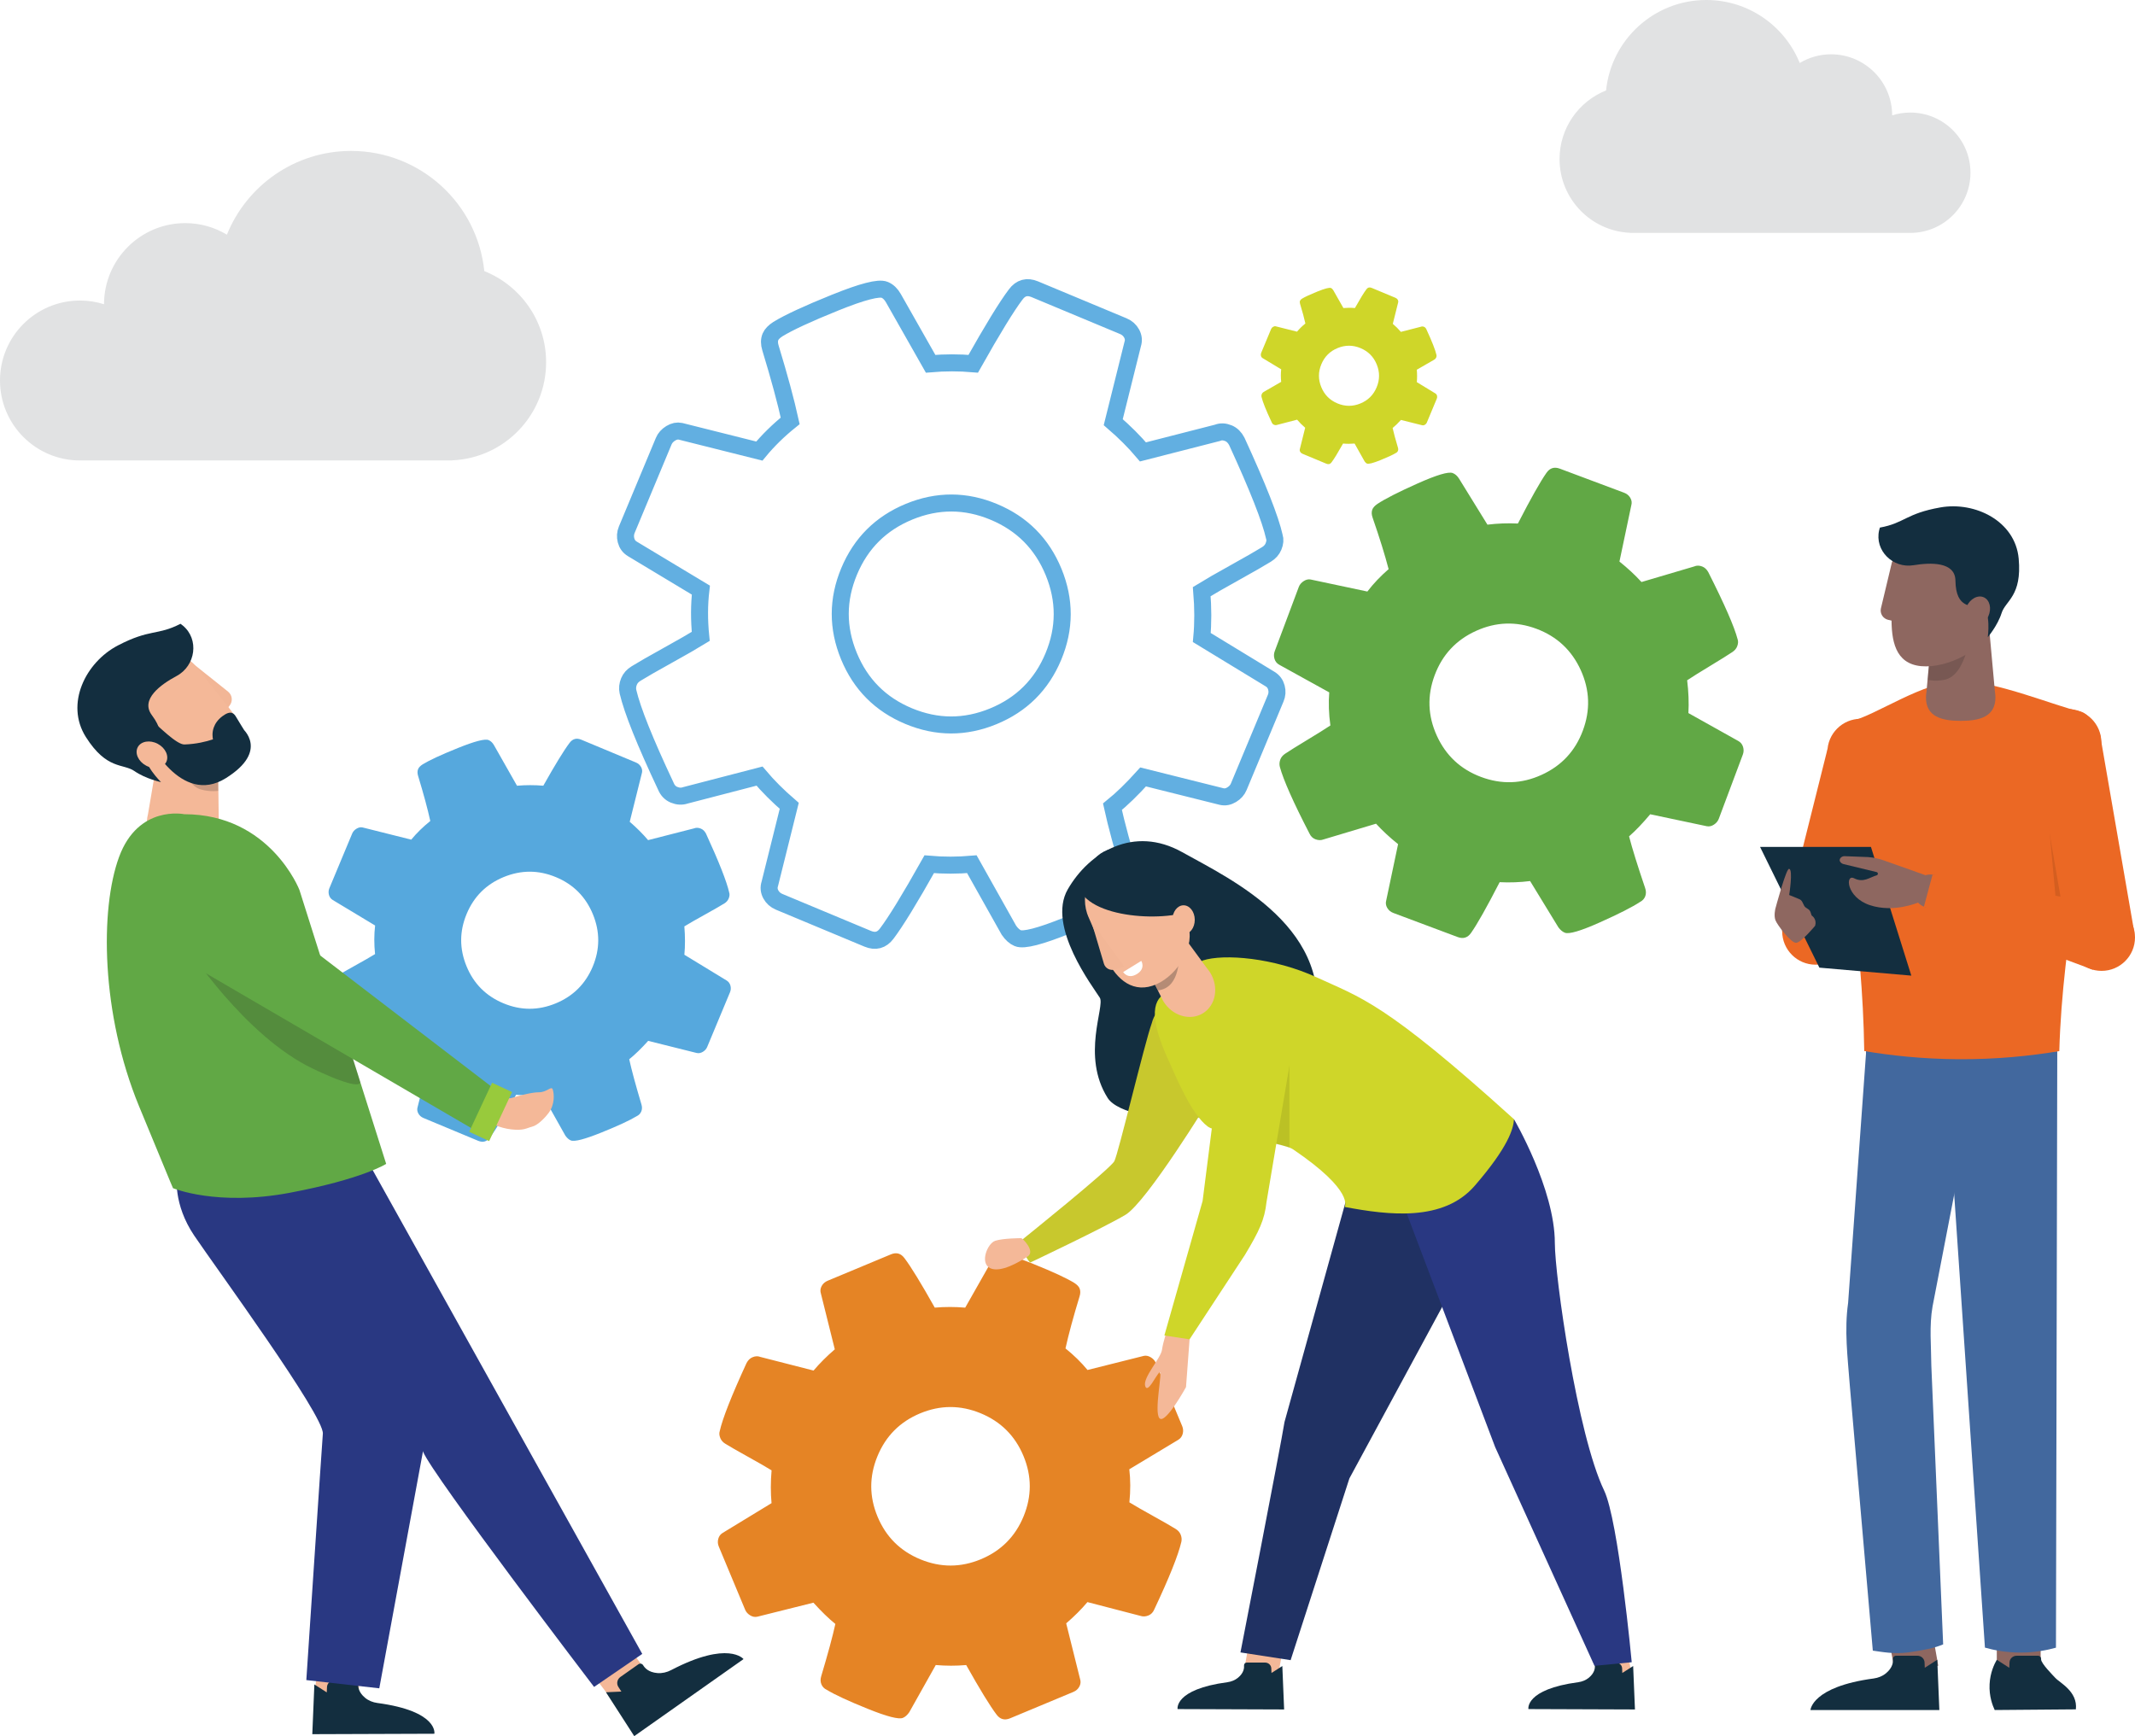
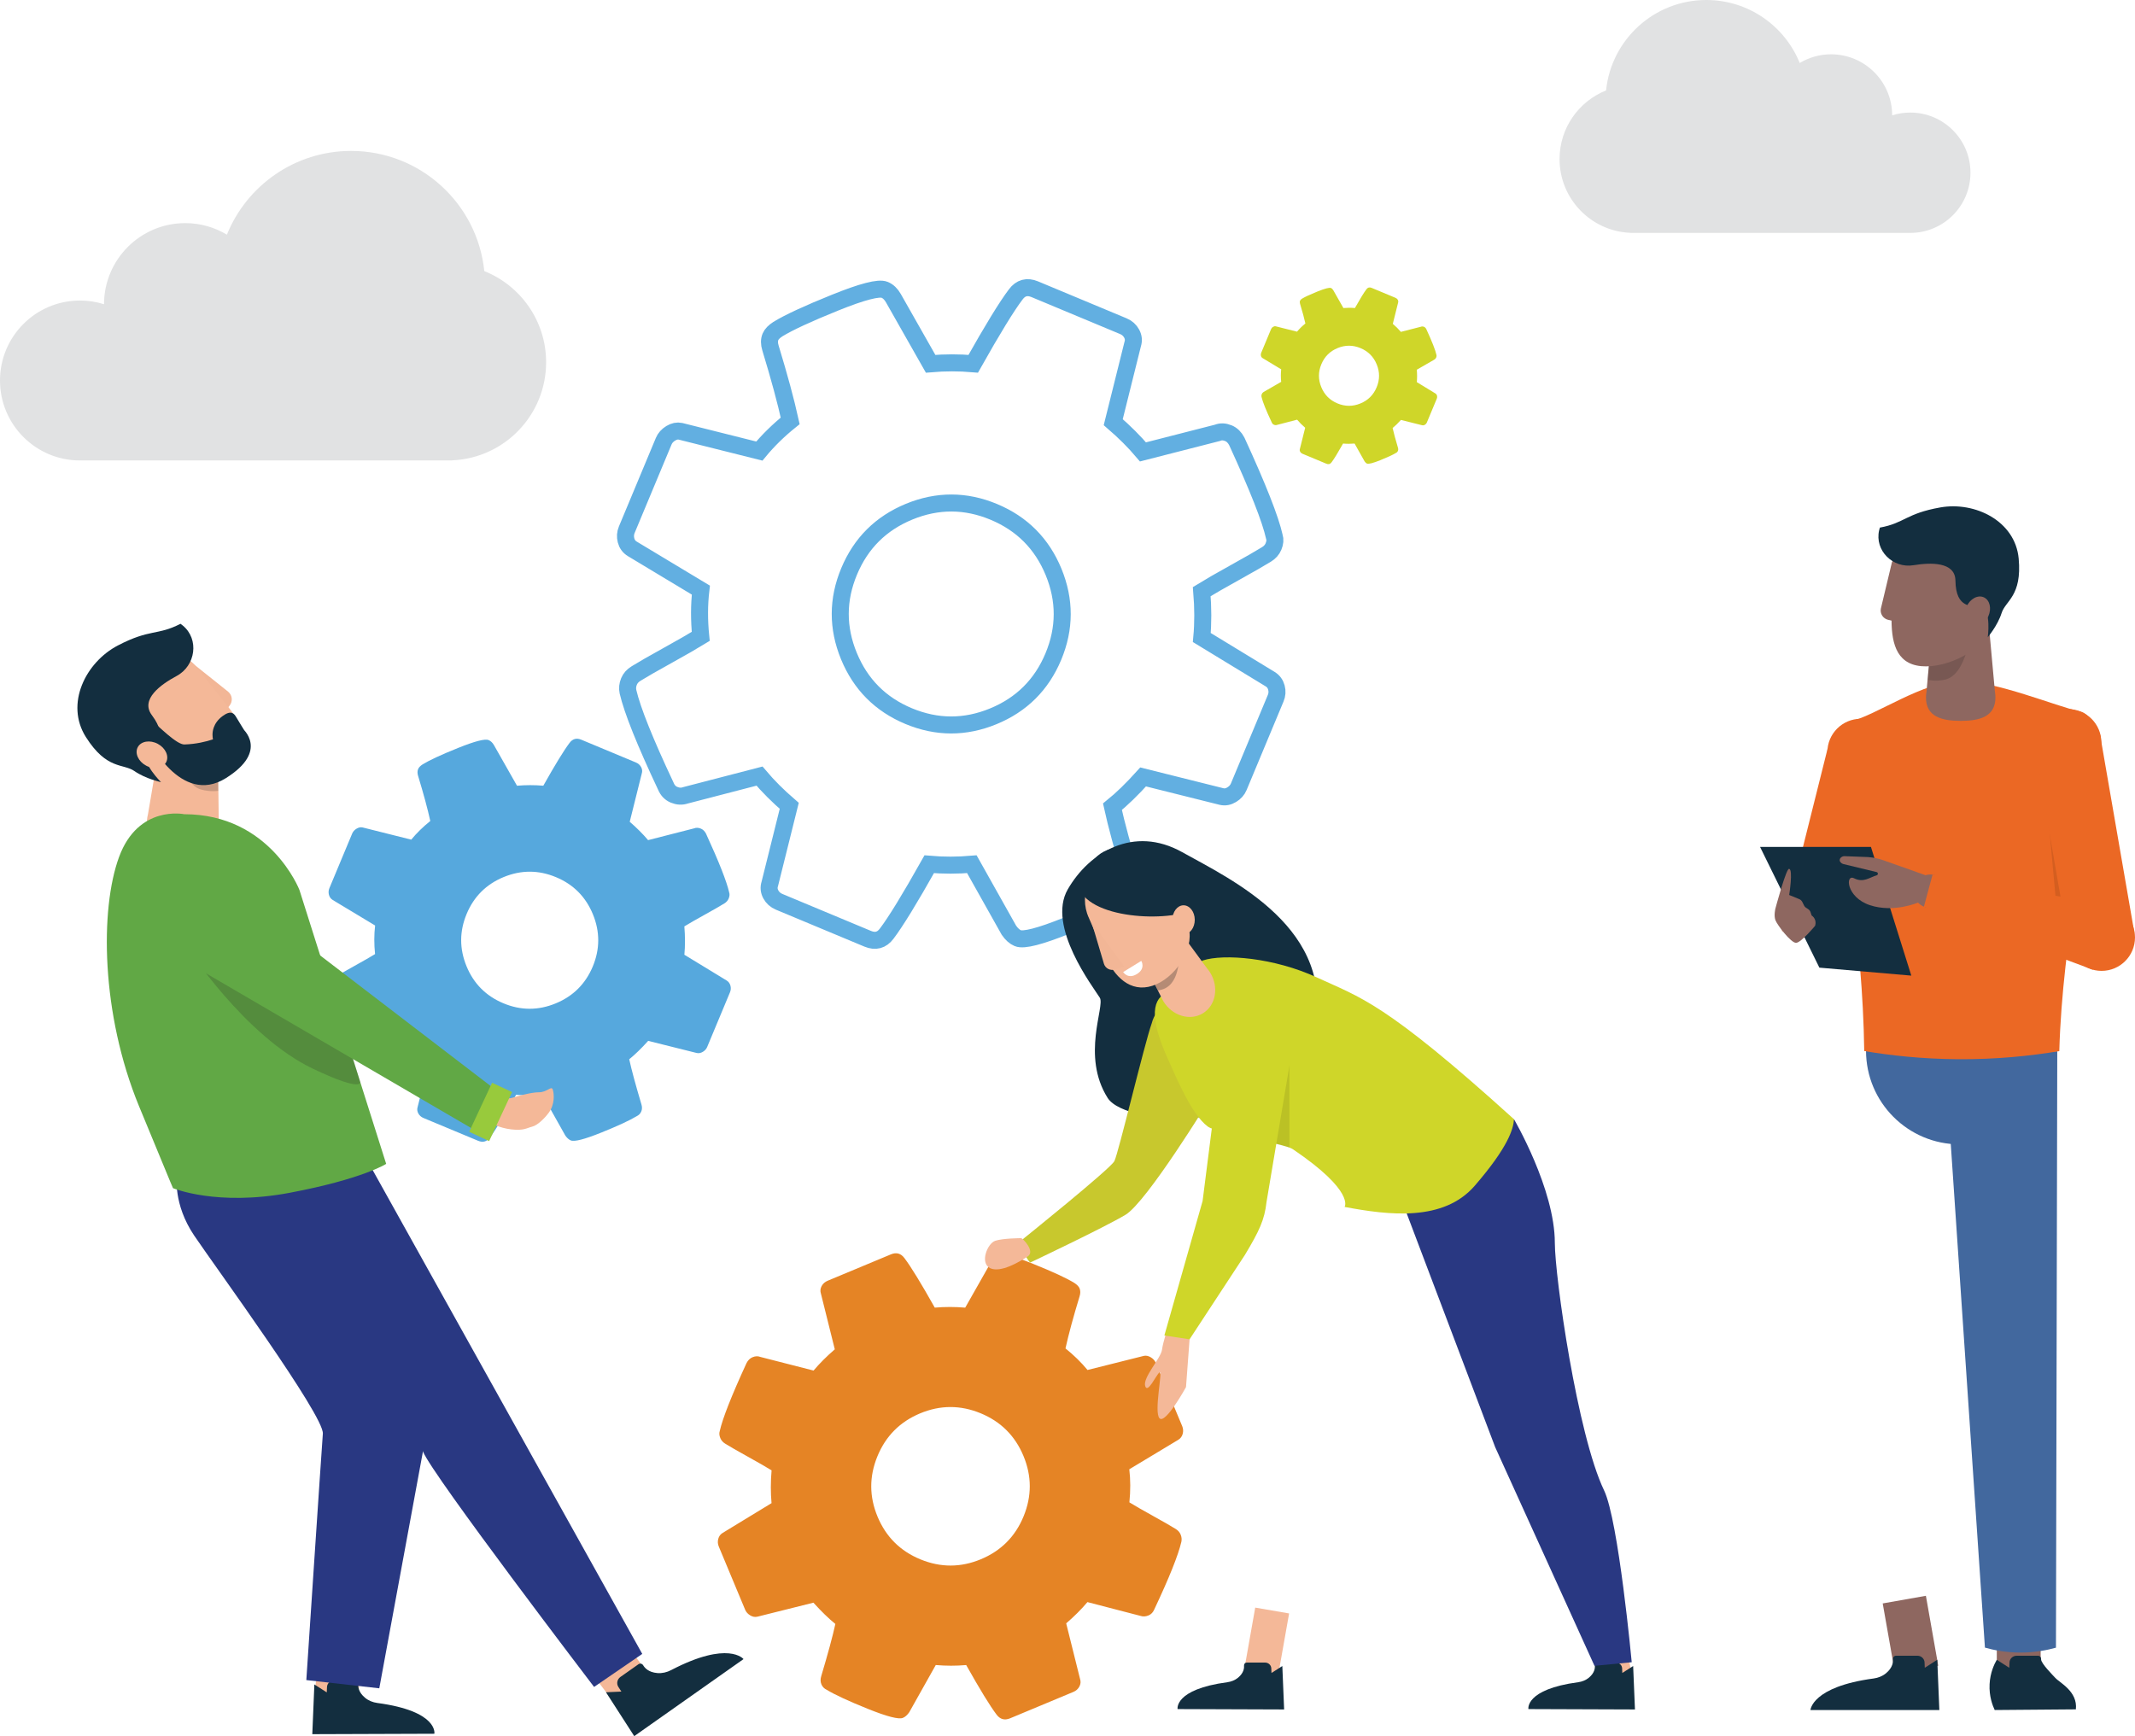
<svg xmlns="http://www.w3.org/2000/svg" xmlns:xlink="http://www.w3.org/1999/xlink" version="1.1" id="Layer_1" x="0px" y="0px" viewBox="0 0 1003.71 816.28" style="enable-background:new 0 0 1003.71 816.28;" xml:space="preserve" width="1003.71" height="816.28">
  <style type="text/css">
	.st0{fill:#F4B898;}
	.st1{fill:none;stroke:#E58425;stroke-width:4;stroke-miterlimit:10;}
	.st2{opacity:0.3;fill:#B2B7C2;}
	.st3{fill:#FFFFFF;}
	.st4{fill:none;stroke:#FFFFFF;stroke-width:4;stroke-linecap:round;stroke-linejoin:round;stroke-miterlimit:10;}
	.st5{fill:none;stroke:#B2B7C2;stroke-width:3;stroke-linecap:round;stroke-linejoin:round;stroke-miterlimit:10;}
	.st6{fill:#132E3F;}
	.st7{fill:#F2B696;}
	.st8{fill:#343A90;}
	.st9{fill:#293882;}
	.st10{fill:#61A845;}
	.st11{opacity:0.2;fill:#222222;}
	.st12{clip-path:url(#SVGID_00000078027588809317911830000012617412898482671262_);}
	.st13{opacity:0.35;clip-path:url(#SVGID_00000032612681596691345760000001045054051679430066_);}
	.st14{clip-path:url(#SVGID_00000131342106393309348460000016273529594530126478_);fill:#FFFFFF;}
	
		.st15{clip-path:url(#SVGID_00000086687266808440813400000013444893427330695809_);fill:url(#SVGID_00000178902895952707880350000015478963934598537397_);}
	.st16{clip-path:url(#SVGID_00000078027588809317911830000012617412898482671262_);fill:#CFD629;}
	.st17{clip-path:url(#SVGID_00000078027588809317911830000012617412898482671262_);fill:#40A3DB;}
	.st18{fill:#56A8DD;}
	.st19{fill:#7ABA43;}
	.st20{opacity:0.35;}
	.st21{clip-path:url(#SVGID_00000043443142288846092700000010130472108638163623_);fill:#FFFFFF;}
	.st22{fill:none;stroke:#132E3F;stroke-width:11.11;stroke-miterlimit:10;}
	.st23{fill:none;stroke:#343A90;stroke-width:4.913;stroke-linecap:round;stroke-linejoin:round;stroke-miterlimit:10;}
	.st24{fill:#E58425;}
	.st25{fill:none;stroke:#62AFE1;stroke-width:4;stroke-miterlimit:10;}
	.st26{fill:#F8FCFF;}
	.st27{fill:#62AFE1;}
	.st28{opacity:0.1;fill:#FFFFFF;}
	.st29{fill:none;stroke:#343A90;stroke-width:17.556;stroke-miterlimit:10;}
	.st30{fill:url(#SVGID_00000065756076043936239880000015523214559573173682_);}
	.st31{clip-path:url(#SVGID_00000017511709908955445040000013911880976589968063_);}
	.st32{opacity:0.35;clip-path:url(#SVGID_00000063623228400668077300000015133368484943130776_);}
	.st33{clip-path:url(#SVGID_00000068656473370744667660000011978705630203089082_);fill:#FFFFFF;}
	
		.st34{clip-path:url(#SVGID_00000116920318164220433360000000963586105276010896_);fill:url(#SVGID_00000066517008903864116630000000351456555620412553_);}
	.st35{clip-path:url(#SVGID_00000017511709908955445040000013911880976589968063_);fill:#CFD629;}
	.st36{clip-path:url(#SVGID_00000017511709908955445040000013911880976589968063_);fill:#40A3DB;}
	.st37{fill:#CFD629;}
	.st38{clip-path:url(#SVGID_00000011025401793217008640000014549031415108067480_);fill:#FFFFFF;}
	.st39{fill:none;stroke:#FFFFFF;stroke-width:3;stroke-miterlimit:10;}
	.st40{fill:none;stroke:#343A90;stroke-width:4.344;stroke-linecap:round;stroke-linejoin:round;stroke-miterlimit:10;}
	.st41{fill:#589742;}
	.st42{opacity:0.05;}
	.st43{clip-path:url(#SVGID_00000129916467941689903210000010075273640025176202_);fill:#222222;}
	.st44{fill:#42689F;}
	.st45{opacity:0.3;clip-path:url(#SVGID_00000117661973396074656280000008387663373432392367_);fill:#222222;}
	.st46{fill:#4585C5;}
	.st47{fill:#E5E5E5;}
	.st48{opacity:0.8;}
	.st49{clip-path:url(#SVGID_00000004532820327458710620000002202543188862773419_);}
	.st50{opacity:0.57;clip-path:url(#SVGID_00000076588239502407436020000003020198671542184112_);}
	.st51{clip-path:url(#SVGID_00000149376819853694864420000008111898723190354860_);}
	.st52{fill:#989798;}
	.st53{clip-path:url(#SVGID_00000076588239502407436020000003020198671542184112_);}
	.st54{fill:#FBFCFC;}
	.st55{fill:#C8C82D;}
	.st56{opacity:0.3;clip-path:url(#SVGID_00000134932783507905113970000004530888402294538662_);fill:#222222;}
	.st57{filter:url(#Adobe_OpacityMaskFilter);}
	.st58{clip-path:url(#SVGID_00000126324114704843243520000017376108069776434602_);fill:#FFFFFF;}
	
		.st59{clip-path:url(#SVGID_00000126324114704843243520000017376108069776434602_);mask:url(#SVGID_00000154386367688330976220000006548486083038619057_);}
	.st60{fill:#EAEAEA;}
	.st61{fill:#E87725;}
	.st62{fill:#6CB244;}
	.st63{fill:#FAC819;}
	.st64{fill:#161616;}
	.st65{fill:#5170AA;}
	.st66{fill:none;stroke:#5170AA;stroke-width:1.053;stroke-miterlimit:10;}
	.st67{fill:#5FAE4F;}
	.st68{fill:#F3F3F3;}
	.st69{fill:none;}
	.st70{fill:url(#SVGID_00000109028518199217028440000012124672626313790393_);}
	.st71{fill:url(#SVGID_00000103227790886829361710000016549009584193277062_);}
	.st72{fill:url(#SVGID_00000146488005228594932620000003967821567966697600_);}
	.st73{fill:#203163;}
	.st74{fill:#C2C1C1;}
	.st75{opacity:0.06;fill:#56A8DD;}
	.st76{fill:#222222;}
	.st77{fill:#355985;}
	.st78{fill:#8E6760;}
	.st79{opacity:0.3;clip-path:url(#SVGID_00000096748927631647718100000006823834321804839326_);fill:#222222;}
	.st80{opacity:0.05;fill:#222222;}
	.st81{opacity:0.1;fill:#222222;}
	.st82{fill:none;stroke:#E1E2E3;stroke-width:2.756;stroke-miterlimit:10;}
	.st83{opacity:0.84;}
	.st84{opacity:0.35;fill:none;stroke:#E1E2E3;stroke-width:2.756;stroke-miterlimit:10;}
	.st85{fill:none;stroke:#FFFFFF;stroke-width:2.756;stroke-miterlimit:10;}
	.st86{fill:#FFFFFF;stroke:#E1E2E3;stroke-miterlimit:10;}
	.st87{fill:none;stroke:#6CB244;stroke-width:2.68;stroke-miterlimit:10;}
	.st88{fill:#40A3DB;}
	.st89{clip-path:url(#SVGID_00000031198405552199191970000012078281857719889546_);}
	.st90{opacity:0.35;clip-path:url(#SVGID_00000146462315267265734640000013626323524622940587_);}
	.st91{clip-path:url(#SVGID_00000022529354896083690870000018172687388580508556_);fill:#FFFFFF;}
	
		.st92{clip-path:url(#SVGID_00000118393726736003377110000010230813429695063976_);fill:url(#SVGID_00000103974355158392098210000007985799599179524496_);}
	.st93{clip-path:url(#SVGID_00000031198405552199191970000012078281857719889546_);fill:#61A845;}
	.st94{clip-path:url(#SVGID_00000031198405552199191970000012078281857719889546_);fill:#40A3DB;}
	.st95{clip-path:url(#SVGID_00000144303467612734119770000011871367169067574914_);}
	.st96{clip-path:url(#SVGID_00000106844015285440662720000015878440454971176328_);}
	.st97{opacity:0.03;clip-path:url(#SVGID_00000141429878664277985840000006343889329180314804_);fill:#C4C4C4;}
	
		.st98{clip-path:url(#SVGID_00000008830619262097603730000012187959563523952552_);fill:url(#SVGID_00000084489512721909520070000017523029919946190208_);}
	.st99{clip-path:url(#SVGID_00000144303467612734119770000011871367169067574914_);fill:#CFD629;}
	.st100{clip-path:url(#SVGID_00000144303467612734119770000011871367169067574914_);fill:#40A3DB;}
	
		.st101{clip-path:url(#SVGID_00000057838390140246828640000008785663376108386197_);fill:url(#SVGID_00000164490444711937201010000000041593153314277509_);}
	.st102{fill:#213A4E;}
	.st103{fill:#4F55A5;}
	.st104{fill:url(#SVGID_00000172440719790676669520000004895806852207099528_);}
	.st105{fill:none;stroke:#62AFE1;stroke-width:1.343;stroke-miterlimit:10;}
	.st106{fill:none;stroke:#62AFE1;stroke-width:1.191;stroke-miterlimit:10;}
	.st107{fill:url(#SVGID_00000044141812208989924440000008092093411701886876_);}
	.st108{opacity:0.15;fill:#C3C7E5;}
	.st109{fill:url(#SVGID_00000163770316473951490590000014472628615604591266_);}
	.st110{opacity:0.3;clip-path:url(#SVGID_00000167354506555116121550000004692361540452442523_);fill:#222222;}
	.st111{opacity:0.1;fill:#010101;}
	.st112{fill:#98CA3C;}
	
		.st113{fill:none;stroke:url(#SVGID_00000111907531018971297180000003623633404808047763_);stroke-width:5;stroke-linecap:round;stroke-linejoin:round;stroke-miterlimit:10;}
	
		.st114{fill:none;stroke:url(#SVGID_00000075146633528823907400000000234439750811028411_);stroke-width:5;stroke-linecap:round;stroke-linejoin:round;stroke-miterlimit:10;}
	.st115{opacity:0.3;fill:#222222;}
	.st116{fill:#EB6824;}
	.st117{fill:#E2A68B;}
	.st118{fill:#E2E2E2;}
	.st119{fill:none;stroke:#EB6824;stroke-width:3;stroke-linecap:round;stroke-linejoin:round;stroke-miterlimit:10;}
	.st120{clip-path:url(#SVGID_00000023251340970612886350000015773200216189053116_);fill:#343A90;}
	.st121{fill:#D0DC27;}
	.st122{fill:none;stroke:url(#SVGID_00000166646832261477040530000002083555717248753294_);stroke-width:4;stroke-miterlimit:10;}
	.st123{fill:none;stroke:url(#SVGID_00000048462652323783473440000013154507716743216022_);stroke-width:4;stroke-miterlimit:10;}
	
		.st124{fill:none;stroke:url(#SVGID_00000066503876801330937800000007193595343434235030_);stroke-width:16.006;stroke-linecap:round;stroke-linejoin:round;stroke-miterlimit:10;}
	
		.st125{fill:none;stroke:url(#SVGID_00000157275694363112952460000000476257072918176937_);stroke-width:16.006;stroke-linecap:round;stroke-linejoin:round;stroke-miterlimit:10;}
	.st126{fill:#293881;}
	.st127{fill:#CCD32A;}
	.st128{opacity:0.3;clip-path:url(#SVGID_00000145045152548543057060000001013983212990585535_);fill:#222222;}
	.st129{fill:none;stroke:#293882;stroke-width:12;stroke-miterlimit:10;}
	.st130{fill:#2D418E;}
	
		.st131{clip-path:url(#SVGID_00000004546160986625865550000015747160454517413011_);fill:url(#SVGID_00000134222006711589172780000005235699738509252760_);}
	.st132{fill:#E1E2E3;}
	.st133{fill:none;stroke:#343A90;stroke-width:3.2;stroke-linecap:round;stroke-linejoin:round;stroke-miterlimit:10;}
	.st134{opacity:0.3;clip-path:url(#SVGID_00000149356138295245417030000002457586968364378302_);fill:#222222;}
	.st135{fill:#499887;}
	.st136{fill:#65C4AD;}
	.st137{fill:#F5D383;}
	.st138{fill:#E4AB31;}
	.st139{fill:#E9BA55;}
	.st140{fill:#375C88;}
	.st141{fill:#42689E;}
	.st142{fill:none;stroke:#132E3F;stroke-width:5.542;stroke-miterlimit:10;}
	.st143{fill:#BC8B71;}
	.st144{opacity:0.36;}
	.st145{opacity:0.3;clip-path:url(#SVGID_00000051378036808808397360000012063758889396244888_);fill:#222222;}
	.st146{fill:#559241;}
	.st147{clip-path:url(#SVGID_00000042694275923391693010000014098549187384427920_);}
	.st148{opacity:0.35;clip-path:url(#SVGID_00000003067340127294439480000006050474759541804693_);}
	.st149{clip-path:url(#SVGID_00000048467080116179186590000013943419617695609754_);fill:#FFFFFF;}
	
		.st150{clip-path:url(#SVGID_00000036958544368354945850000010427084803518333598_);fill:url(#SVGID_00000098904237943956198000000007530069244551900835_);}
	.st151{clip-path:url(#SVGID_00000042694275923391693010000014098549187384427920_);fill:#E1E2E3;}
	.st152{clip-path:url(#SVGID_00000042694275923391693010000014098549187384427920_);fill:#40A3DB;}
	.st153{clip-path:url(#SVGID_00000105408462298657944680000004709486290266052999_);fill:#CFD629;}
	.st154{clip-path:url(#SVGID_00000105408462298657944680000004709486290266052999_);fill:#40A3DB;}
	.st155{fill:none;stroke:#62AFE1;stroke-width:8;stroke-miterlimit:10;}
	.st156{opacity:0.3;clip-path:url(#SVGID_00000159465575802142880290000004020774906759183245_);fill:#222222;}
	.st157{fill:#F6AC8F;}
	.st158{fill:#112A36;}
	.st159{fill:#283474;}
	.st160{fill:#84B841;}
	.st161{fill:none;stroke:#E1E2E3;stroke-width:9.76;stroke-linecap:round;stroke-linejoin:round;stroke-miterlimit:10;}
	.st162{fill:#F1F2F5;}
	.st163{fill:#FBAB18;}
	.st164{fill:#1F9DD9;}
	.st165{fill:#BCC0CC;}
	.st166{fill:#F3AA8D;}
	.st167{opacity:0.2;fill:#1F2020;}
	.st168{fill:#559D44;}
	.st169{fill:#4C8C40;}
	.st170{fill:none;stroke:#E5E6EE;stroke-width:23.88;stroke-miterlimit:10;}
	.st171{fill:none;stroke:#559D44;stroke-width:23.88;stroke-miterlimit:10;}
	.st172{fill:none;stroke:#D9DCE6;stroke-width:9.519;stroke-linecap:round;stroke-linejoin:round;stroke-miterlimit:10;}
	.st173{fill:#C4BF2F;}
	.st174{fill:#CACD2E;}
	.st175{clip-path:url(#SVGID_00000085939854966224757640000017469721665127405226_);}
	.st176{opacity:0.57;clip-path:url(#SVGID_00000183962973360149026700000007639307422033394590_);}
	.st177{clip-path:url(#SVGID_00000039821704571705665740000018319742124603104683_);}
	.st178{clip-path:url(#SVGID_00000183962973360149026700000007639307422033394590_);}
	.st179{fill:#C2C4C5;}
	.st180{fill:none;stroke:#E58425;stroke-width:14.243;stroke-linecap:round;stroke-linejoin:round;stroke-miterlimit:10;}
	.st181{clip-path:url(#SVGID_00000072970515141836991560000004400507358208322455_);}
	.st182{opacity:0.33;clip-path:url(#SVGID_00000043452430290314018610000016758875862137600425_);}
	.st183{clip-path:url(#SVGID_00000180369110999783430300000015278013188361980816_);fill:#343A90;}
	
		.st184{clip-path:url(#SVGID_00000172441514690851088050000008204161177988619683_);fill:url(#SVGID_00000070082732455725252090000007632088873042171019_);}
	.st185{clip-path:url(#SVGID_00000072970515141836991560000004400507358208322455_);fill:#E5E5E5;}
	.st186{clip-path:url(#SVGID_00000072970515141836991560000004400507358208322455_);fill:#40A3DB;}
	
		.st187{clip-path:url(#SVGID_00000088112971046453769970000010097460637585415311_);fill:url(#SVGID_00000031169015268807481460000005082586363628966326_);}
	.st188{fill:none;stroke:#62AFE1;stroke-width:4.824;stroke-miterlimit:10;}
	.st189{fill:#E5E6EE;}
	.st190{fill:none;stroke:#283474;stroke-width:10.317;stroke-miterlimit:10;}
	.st191{fill:none;stroke:#559D44;stroke-width:10.317;stroke-miterlimit:10;}
	.st192{fill:none;stroke:#FFFFFF;stroke-width:4.112;stroke-linecap:round;stroke-linejoin:round;stroke-miterlimit:10;}
	.st193{clip-path:url(#SVGID_00000067199087041104275020000003353135816392435640_);fill:#D3D3D6;}
	.st194{fill:#FFFFFF;stroke:#D3D3D6;stroke-width:4;stroke-miterlimit:10;}
	.st195{fill:none;stroke:#F2B696;stroke-width:8.678;stroke-linecap:round;stroke-miterlimit:10;}
	.st196{fill:#27306B;}
	.st197{fill:#182D3C;}
	
		.st198{clip-path:url(#SVGID_00000030465901973595709470000013200815131784801726_);fill:url(#SVGID_00000000203731712477565910000014989598004753094042_);}
	.st199{fill:none;stroke:#E5E6EE;stroke-width:5;stroke-miterlimit:10;}
	.st200{fill:none;stroke:#E5E6EE;stroke-width:3;stroke-miterlimit:10;}
	.st201{opacity:0.35;fill:none;stroke:#E5E6EE;stroke-width:4;stroke-miterlimit:10;}
	.st202{fill:none;stroke:#E5E6EE;stroke-width:4;stroke-miterlimit:10;}
	.st203{fill:#D2DE26;}
	.st204{fill:none;stroke:#E5E6EE;stroke-width:1.052;stroke-miterlimit:10;}
	.st205{fill:#FFFFFF;stroke:#E5E6EE;stroke-miterlimit:10;}
	.st206{fill:#CFCFCE;}
	.st207{opacity:0.18;fill:#CFCFCE;}
	.st208{opacity:0.63;fill:#CFCFCE;}
	.st209{opacity:0.3;clip-path:url(#SVGID_00000037690551589872116050000011965897993237090229_);fill:#222222;}
	.st210{fill:none;stroke:#E1E2E3;stroke-width:5;stroke-linecap:round;stroke-linejoin:round;stroke-miterlimit:10;}
	.st211{opacity:0.3;clip-path:url(#SVGID_00000046338301749373566380000016945688316601073814_);fill:#222222;}
	.st212{fill:#385A83;}
	.st213{fill:none;stroke:#FFFFFF;stroke-width:6.069;stroke-linecap:round;stroke-linejoin:round;stroke-miterlimit:10;}
	.st214{opacity:0.35;fill:none;stroke:#E1E2E3;stroke-width:4;stroke-miterlimit:10;}
	.st215{fill:none;stroke:#E1E2E3;stroke-width:4;stroke-miterlimit:10;}
	.st216{fill:none;stroke:#FFFFFF;stroke-width:4;stroke-miterlimit:10;}
	.st217{fill:#FFFFFF;stroke:#E1E2E3;stroke-width:2;stroke-miterlimit:10;}
	.st218{clip-path:url(#SVGID_00000107555749792811774880000015366733438726798981_);}
	.st219{opacity:0.21;clip-path:url(#SVGID_00000168821338567231593330000011242903804360563116_);}
	.st220{clip-path:url(#SVGID_00000034792861083338383330000011827291878078558604_);fill:#343A90;}
	
		.st221{clip-path:url(#SVGID_00000101801195738215931320000015203409107605428143_);fill:url(#SVGID_00000097496566364298566540000008805357922826786470_);}
	.st222{clip-path:url(#SVGID_00000107555749792811774880000015366733438726798981_);fill:#E1E2E3;}
	.st223{clip-path:url(#SVGID_00000107555749792811774880000015366733438726798981_);fill:#40A3DB;}
	.st224{fill:none;stroke:#6CB244;stroke-width:5;stroke-miterlimit:10;}
	.st225{fill:none;stroke:#E1E2E3;stroke-width:8;stroke-miterlimit:10;}
	.st226{fill:#BCBD32;}
	.st227{fill:url(#SVGID_00000045620202660191549340000013385277135819143312_);}
	.st228{fill:none;stroke:#FFFFFF;stroke-width:4.431;stroke-linecap:round;stroke-linejoin:round;stroke-miterlimit:10;}
	.st229{fill:#F5B51A;}
	.st230{fill:none;stroke:#BBBBBC;stroke-width:4;stroke-miterlimit:10;}
	.st231{opacity:0.3;fill:#1F2020;}
	.st232{fill:none;stroke:#293882;stroke-width:8.047;stroke-miterlimit:10;}
	.st233{opacity:0.3;clip-path:url(#SVGID_00000111895639357014183820000017044209202495078578_);fill:#222222;}
	.st234{fill:#B3B3B3;}
	.st235{fill:#C85927;}
	.st236{opacity:0.3;clip-path:url(#SVGID_00000096058905947766153350000014891964532010449591_);fill:#222222;}
	.st237{fill:#6AB545;}
	.st238{fill:#E3A489;}
	.st239{fill:#222F63;}
	.st240{fill:#C5C62F;}
	.st241{fill:#835F59;}
</style>
  <g>
    <g>
      <path class="st132" d="M37.6,141.3C16.83,141.3,0,158.13,0,178.9c0,20.76,16.83,37.59,37.59,37.59c0.18,0,0.35-0.03,0.53-0.03    c0.09,0.01,0.18,0.03,0.27,0.03h173.85c0.19,0,0.37-0.04,0.55-0.06c24.46-1.15,43.95-21.35,43.95-46.1    c0-19.45-12.04-36.07-29.06-42.87c-3.24-31.74-30.04-56.5-62.63-56.5c-26.43,0-49.04,16.29-58.38,39.37    c-5.73-3.43-12.4-5.43-19.57-5.43c-21.07,0-38.16,17.06-38.2,38.14C45.33,141.91,41.54,141.3,37.6,141.3L37.6,141.3z" />
      <path class="st132" d="M898.07,52.92c15.62,0,28.29,12.66,28.29,28.29c0,15.62-12.66,28.29-28.29,28.29    c-0.13,0-0.26-0.02-0.4-0.02c-0.07,0-0.13,0.02-0.2,0.02H766.67c-0.14,0-0.28-0.03-0.42-0.04c-18.41-0.86-33.07-16.06-33.07-34.68    c0-14.63,9.06-27.14,21.87-32.26C757.49,18.63,777.65,0,802.17,0c19.89,0,36.9,12.26,43.92,29.62c4.31-2.58,9.33-4.09,14.72-4.09    c15.86,0,28.71,12.84,28.74,28.69C892.25,53.38,895.11,52.92,898.07,52.92L898.07,52.92z" />
    </g>
    <path class="st7" d="M88.8,310.47l18.49,14.77c1.95,1.63,2.24,4.52,0.65,6.5l-3.38,4.21L88.8,310.47z" />
    <path class="st0" d="M102.84,385.34l-0.4-30.14c0.59-7.68-5.15-14.39-12.83-14.99c-7.68-0.59-14.39,5.15-14.99,12.83l-5.04,29.72   c-0.23,0.92-0.41,1.86-0.48,2.84c-0.72,9.33,6.68,11.98,16.01,12.7c9.33,0.72,17.05-0.76,17.77-10.09   C102.95,387.24,102.92,386.28,102.84,385.34z" />
    <path class="st11" d="M102.6,371.83l-0.11-14.87l-16.5-7.19c0,0-1.42,18.63,8.52,21.44C98.88,372.43,102.6,371.83,102.6,371.83z" />
    <path class="st0" d="M91.84,313.04l-0.02,0.02c-0.27-0.32-0.53-0.64-0.83-0.95c-9.23-9.44-25.2-8.79-35.68,1.46   c-10.48,10.25-11.49,26.2-2.27,35.64c0.87,0.89,1.82,1.67,2.81,2.38l15.26,12.94l0.07-0.06c8.93,7.81,29.64,3.18,38.81-5.79   s3.46-18.99-4.15-28.1l0.02-0.02l-13.09-16.39c-0.14-0.18-0.29-0.36-0.43-0.54L91.84,313.04z" />
    <path class="st6" d="M69.72,347.55c-15.72-31.25,9.71,2.73,17.01,2.48c5.52-0.19,10.09-1.31,13.38-2.4   c-0.2-1.07-0.47-3.18,0.38-5.57c0.62-1.75,1.83-3.66,4.11-5.35c4.09-3.05,5.49-1.16,6.43,0.44c4.08,6.89,6.51,10.13,2.87,5.26   c0,0,12.94,10.57-7.76,23.48C84.84,379.17,69.72,347.55,69.72,347.55z" />
    <path class="st6" d="M75.7,367.74c0,0-9.28-9.23-6.42-13.09c2.86-3.85,10.57-7.07,2.09-18.44c-5.5-7.38,4.18-14.38,11.66-18.38   c8.95-4.79,10.74-17.29,2.89-23.73c-0.34-0.28-0.69-0.55-1.07-0.81c-10.96,5.64-14.21,2.25-29.42,10.18   c-15.21,7.93-24.91,27.5-15.06,43.06s17.56,12.34,22.82,16S75.7,367.74,75.7,367.74z" />
    <ellipse transform="matrix(0.47 -0.883 0.883 0.47 -275.436 251.032)" class="st0" cx="71.31" cy="354.87" rx="5.81" ry="7.55" />
    <rect x="276.87" y="763.62" transform="matrix(-0.798 0.603 -0.603 -0.798 987.41 1230.906)" class="st0" width="21.09" height="34.63" />
    <path class="st6" d="M284.88,795.65l13.29,20.63l51.38-36.22c0,0-7.04-8.92-34.05,5.18c-1.97,1.03-4.19,1.56-6.41,1.39   c-4.35-0.35-6.06-2.56-6.72-3.66c-0.46-0.77-1.46-1.02-2.22-0.49l-8.46,5.96c-1.54,1.08-1.98,3.14-1,4.67l1.43,2.22L284.88,795.65z   " />
    <rect x="149.64" y="763.51" transform="matrix(-0.995 -0.097 0.097 -0.995 243.169 1571.899)" class="st0" width="20.41" height="33.04" />
    <path class="st6" d="M147.79,791.97l-0.97,23.39l57.39-0.2c0,0,2-10.62-26.82-14.47c-2.1-0.28-4.13-1.08-5.76-2.44   c-3.2-2.66-3.32-5.33-3.22-6.55c0.06-0.85-0.57-1.6-1.46-1.6h-9.88c-1.8,0-3.27,1.36-3.34,3.09l-0.11,2.52L147.79,791.97z" />
    <path class="st9" d="M172.3,544.94l129.64,232.68l-22.65,15.53c0,0-76.1-99.7-80.44-110.69c-4.35-10.99-58.71-130.08-58.71-130.08   L172.3,544.94z" />
    <path class="st9" d="M83.18,553.04c0,0-1.89,13.05,8.11,27.88c10.01,14.83,61.14,84.73,60.49,93.15   c-0.65,8.41-7.77,115.85-7.77,115.85l34.3,3.88l25.65-139.15l-60.47-109.71L83.18,553.04z" />
    <path class="st18" d="M343.4,463.44c-0.28-1.07-0.89-1.89-1.83-2.46l-19.83-12.08c0.39-4.19,0.38-8.63-0.01-13.33   c2.19-1.35,5.41-3.2,9.66-5.55c4.24-2.35,7.28-4.1,9.12-5.24c0.97-0.59,1.65-1.35,2.04-2.28c0.45-1.08,0.54-2.04,0.25-2.89   c-1.14-5.1-4.77-14.31-10.89-27.65c-0.6-1.16-1.41-1.94-2.41-2.36c-1.16-0.48-2.23-0.52-3.21-0.12l-21.61,5.53   c-2.49-2.94-5.37-5.82-8.63-8.63l5.65-22.65c0.34-1.04,0.24-2.05-0.29-3.05c-0.54-0.99-1.35-1.72-2.43-2.17l-25.7-10.72   c-2.24-0.93-4.08-0.43-5.52,1.5c-2.61,3.44-6.73,10.15-12.34,20.13c-4.11-0.35-8.23-0.35-12.37,0.01l-10.81-19.05   c-0.68-1.19-1.52-1.99-2.53-2.41c-1.7-0.71-6.49,0.53-14.39,3.71c-7.9,3.18-13.43,5.75-16.6,7.69c-1.11,0.71-1.83,1.46-2.15,2.23   c-0.39,0.93-0.39,2.01,0,3.26c2.56,8.41,4.47,15.46,5.72,21.15c-3.41,2.74-6.4,5.67-8.96,8.77l-22.89-5.74   c-0.91-0.2-1.85,0-2.83,0.59c-0.97,0.59-1.65,1.35-2.04,2.28l-10.72,25.7c-0.42,1.01-0.49,2.04-0.21,3.11   c0.28,1.07,0.89,1.89,1.83,2.46l19.88,11.97c-0.5,4.23-0.51,8.71-0.03,13.44c-2.19,1.35-5.41,3.2-9.66,5.55   c-4.24,2.35-7.28,4.1-9.12,5.24c-0.97,0.59-1.65,1.35-2.04,2.28c-0.42,1-0.52,2-0.3,3c1.27,5.42,4.93,14.57,10.99,27.42   c0.5,1.2,1.28,2.03,2.36,2.48c1.16,0.48,2.27,0.54,3.33,0.17l21.49-5.58c2.49,2.94,5.37,5.82,8.63,8.63l-5.65,22.65   c-0.34,1.04-0.24,2.05,0.29,3.05c0.54,1,1.35,1.72,2.43,2.17l25.7,10.72c2.24,0.93,4.08,0.43,5.52-1.5   c2.61-3.44,6.72-10.15,12.34-20.13c4.11,0.36,8.24,0.35,12.37-0.01l10.76,19.17c0.79,1.14,1.65,1.91,2.58,2.3   c1.7,0.71,6.47-0.52,14.31-3.68c7.85-3.16,13.41-5.74,16.68-7.72c1.02-0.48,1.73-1.22,2.15-2.23c0.42-1,0.44-2.13,0.05-3.38   c-2.72-9.11-4.63-16.16-5.72-21.15c2.74-2.21,5.71-5.1,8.91-8.65l22.77,5.69c0.99,0.23,1.97,0.05,2.94-0.54   c0.97-0.59,1.65-1.35,2.03-2.28l10.72-25.7C343.61,465.54,343.68,464.51,343.4,463.44L343.4,463.44z M261.23,471.77   c-8.2,3.38-16.4,3.36-24.58-0.06s-13.96-9.22-17.33-17.43c-3.37-8.2-3.35-16.4,0.06-24.58c3.41-8.18,9.22-13.96,17.43-17.34   c8.2-3.37,16.4-3.35,24.58,0.06c8.18,3.41,13.96,9.22,17.34,17.43c3.37,8.2,3.35,16.4-0.06,24.58   C275.24,462.62,269.43,468.4,261.23,471.77z" />
-     <path class="st10" d="M819.45,351.17c-0.37-1.23-1.11-2.15-2.22-2.77l-23.47-13.13c0.27-4.86,0.07-10-0.59-15.42   c2.48-1.66,6.13-3.94,10.94-6.84c4.81-2.91,8.25-5.05,10.33-6.45c1.1-0.73,1.85-1.63,2.26-2.72c0.48-1.27,0.53-2.38,0.17-3.35   c-1.53-5.85-6.13-16.36-13.79-31.53c-0.75-1.31-1.71-2.19-2.89-2.63c-1.36-0.51-2.6-0.51-3.72,0l-24.77,7.32   c-3.01-3.3-6.46-6.5-10.36-9.62l5.57-26.45c0.35-1.21,0.19-2.38-0.47-3.51c-0.67-1.13-1.63-1.93-2.9-2.4l-30.2-11.31   c-2.63-0.99-4.74-0.33-6.32,1.97c-2.88,4.09-7.35,12.03-13.42,23.82c-4.77-0.23-9.54-0.06-14.32,0.53l-13.32-21.59   c-0.84-1.35-1.85-2.24-3.03-2.68c-1.99-0.75-7.49,0.89-16.5,4.91c-9,4.02-15.29,7.22-18.88,9.61c-1.26,0.87-2.06,1.76-2.4,2.67   c-0.41,1.09-0.36,2.35,0.14,3.77c3.33,9.62,5.83,17.7,7.53,24.22c-3.83,3.32-7.16,6.83-9.99,10.53l-26.73-5.67   c-1.06-0.19-2.15,0.08-3.25,0.8c-1.1,0.72-1.85,1.63-2.26,2.72l-11.31,30.2c-0.44,1.18-0.48,2.38-0.11,3.6   c0.37,1.23,1.11,2.15,2.22,2.77l23.52,13c-0.39,4.92-0.22,10.1,0.53,15.55c-2.48,1.66-6.13,3.94-10.94,6.84   c-4.81,2.91-8.25,5.05-10.33,6.45c-1.1,0.73-1.85,1.63-2.26,2.72c-0.44,1.18-0.51,2.34-0.22,3.48c1.7,6.22,6.33,16.64,13.89,31.26   c0.62,1.37,1.57,2.29,2.84,2.77c1.36,0.51,2.65,0.53,3.86,0.05l24.63-7.38c3.01,3.3,6.46,6.5,10.36,9.62l-5.57,26.45   c-0.35,1.21-0.19,2.38,0.47,3.51c0.66,1.13,1.63,1.93,2.9,2.4l30.2,11.31c2.63,0.99,4.74,0.33,6.33-1.97   c2.88-4.09,7.35-12.03,13.42-23.82c4.77,0.24,9.55,0.06,14.32-0.53L732.63,436c0.96,1.29,1.99,2.14,3.08,2.55   c1.99,0.75,7.46-0.87,16.4-4.87c8.94-3.99,15.27-7.21,18.97-9.65c1.16-0.6,1.96-1.49,2.4-2.67c0.44-1.18,0.41-2.49-0.09-3.91   c-3.54-10.43-6.05-18.5-7.53-24.22c3.07-2.68,6.38-6.14,9.94-10.39l26.59,5.62c1.15,0.23,2.29-0.03,3.38-0.75   c1.1-0.73,1.85-1.64,2.26-2.72l11.31-30.2C819.79,353.6,819.82,352.4,819.45,351.17L819.45,351.17z M724.72,364.32   c-9.35,4.26-18.83,4.58-28.45,0.98s-16.55-10.08-20.8-19.43c-4.25-9.35-4.58-18.83-0.98-28.44c3.6-9.61,10.07-16.55,19.42-20.8   c9.35-4.25,18.83-4.58,28.44-0.98c9.61,3.6,16.55,10.08,20.8,19.42c4.25,9.35,4.58,18.83,0.98,28.44   C740.54,353.14,734.07,360.07,724.72,364.32z" />
    <path class="st24" d="M337.67,723.53c-0.33,1.24-0.24,2.43,0.24,3.59l12.4,29.73c0.45,1.07,1.23,1.95,2.35,2.64   s2.26,0.89,3.41,0.63l26.34-6.59c3.71,4.11,7.15,7.45,10.31,10.01c-1.26,5.77-3.47,13.92-6.62,24.46   c-0.45,1.44-0.43,2.75,0.06,3.91c0.48,1.16,1.31,2.02,2.49,2.58c3.79,2.3,10.22,5.28,19.29,8.94c9.07,3.66,14.59,5.08,16.55,4.26   c1.07-0.45,2.06-1.33,2.98-2.66l12.45-22.18c4.78,0.41,9.56,0.42,14.31,0.01c6.49,11.55,11.25,19.31,14.27,23.29   c1.67,2.24,3.8,2.82,6.39,1.74l29.73-12.4c1.25-0.52,2.19-1.35,2.81-2.51c0.62-1.15,0.73-2.32,0.34-3.52l-6.53-26.21   c3.78-3.26,7.11-6.58,9.99-9.99l24.86,6.46c1.23,0.43,2.51,0.36,3.85-0.19c1.25-0.52,2.16-1.48,2.73-2.87   c7.01-14.87,11.24-25.44,12.71-31.72c0.25-1.15,0.14-2.31-0.35-3.47c-0.45-1.07-1.23-1.95-2.36-2.63   c-2.12-1.32-5.64-3.33-10.55-6.06c-4.91-2.72-8.63-4.86-11.17-6.42c0.55-5.47,0.54-10.65-0.04-15.55l23-13.84   c1.09-0.66,1.79-1.61,2.11-2.85c0.32-1.24,0.24-2.43-0.24-3.59l-12.4-29.73c-0.45-1.07-1.23-1.95-2.36-2.63   c-1.13-0.68-2.22-0.91-3.27-0.68l-26.48,6.64c-2.96-3.58-6.42-6.97-10.36-10.14c1.45-6.58,3.66-14.73,6.62-24.46   c0.45-1.44,0.44-2.7,0-3.77c-0.37-0.89-1.2-1.75-2.49-2.58c-3.66-2.25-10.06-5.21-19.2-8.89c-9.14-3.69-14.69-5.12-16.65-4.3   c-1.16,0.48-2.13,1.41-2.92,2.79l-12.5,22.04c-4.79-0.41-9.55-0.42-14.31-0.01c-6.49-11.55-11.25-19.31-14.27-23.29   c-1.67-2.24-3.8-2.82-6.38-1.74l-29.73,12.4c-1.25,0.52-2.19,1.36-2.81,2.51c-0.62,1.15-0.73,2.32-0.34,3.52l6.53,26.21   c-3.78,3.25-7.11,6.58-9.99,9.98l-24.99-6.4c-1.14-0.47-2.38-0.42-3.72,0.14c-1.16,0.48-2.09,1.4-2.79,2.73   c-7.09,15.43-11.29,26.09-12.6,31.99c-0.33,0.98-0.23,2.09,0.29,3.34c0.45,1.07,1.23,1.95,2.36,2.63   c2.12,1.32,5.64,3.33,10.55,6.06c4.91,2.72,8.63,4.86,11.17,6.43c-0.46,5.44-0.47,10.57-0.02,15.42l-22.94,13.97   C338.7,721.34,338,722.29,337.67,723.53L337.67,723.53z M412.57,713.12c-3.95-9.47-3.97-18.94-0.07-28.43   c3.9-9.49,10.59-16.21,20.05-20.16c9.47-3.95,18.94-3.97,28.43-0.07c9.49,3.9,16.21,10.59,20.16,20.05   c3.95,9.47,3.97,18.94,0.07,28.43c-3.9,9.49-10.59,16.21-20.05,20.16c-9.47,3.95-18.94,3.97-28.43,0.07   C423.24,729.27,416.52,722.58,412.57,713.12z" />
    <path class="st155" d="M600.07,323.29c-0.46-1.73-1.44-3.06-2.96-3.99l-32.12-19.56c0.63-6.78,0.62-13.97-0.02-21.58   c3.55-2.19,8.77-5.19,15.64-9c6.87-3.81,11.79-6.64,14.77-8.48c1.58-0.96,2.67-2.19,3.3-3.69c0.73-1.75,0.87-3.31,0.41-4.67   c-1.84-8.26-7.72-23.18-17.64-44.79c-0.97-1.87-2.28-3.15-3.9-3.83c-1.88-0.78-3.61-0.85-5.21-0.19l-35,8.96   c-4.03-4.77-8.69-9.42-13.98-13.98l9.14-36.69c0.55-1.68,0.39-3.32-0.47-4.93c-0.87-1.61-2.18-2.78-3.93-3.51l-41.63-17.37   c-3.63-1.51-6.61-0.7-8.94,2.43c-4.23,5.57-10.89,16.44-19.99,32.61c-6.66-0.57-13.34-0.57-20.04,0.01l-17.51-30.86   c-1.1-1.93-2.47-3.23-4.09-3.91c-2.75-1.15-10.52,0.86-23.31,6.02c-12.79,5.16-21.75,9.31-26.88,12.45   c-1.8,1.16-2.96,2.36-3.49,3.61c-0.63,1.5-0.63,3.26,0,5.28c4.15,13.62,7.24,25.04,9.27,34.25c-5.52,4.44-10.36,9.18-14.51,14.2   l-37.07-9.3c-1.48-0.32-3-0.01-4.58,0.95c-1.57,0.96-2.67,2.19-3.3,3.69l-17.37,41.63c-0.68,1.63-0.79,3.3-0.34,5.03   c0.45,1.73,1.44,3.07,2.96,3.99l32.21,19.38c-0.8,6.86-0.83,14.11-0.06,21.77c-3.55,2.19-8.77,5.18-15.64,8.99   c-6.87,3.81-11.8,6.63-14.77,8.48c-1.58,0.96-2.67,2.19-3.3,3.69c-0.68,1.63-0.84,3.24-0.49,4.86c2.06,8.79,7.99,23.59,17.8,44.41   c0.8,1.95,2.08,3.29,3.83,4.02c1.88,0.78,3.67,0.87,5.39,0.27l34.81-9.04c4.03,4.77,8.69,9.42,13.98,13.98l-9.14,36.69   c-0.55,1.68-0.39,3.32,0.47,4.93c0.87,1.61,2.18,2.78,3.93,3.51l41.63,17.37c3.63,1.51,6.61,0.7,8.94-2.43   c4.23-5.57,10.89-16.44,19.98-32.61c6.66,0.58,13.34,0.57,20.04-0.01l17.43,31.05c1.28,1.85,2.67,3.09,4.17,3.72   c2.75,1.15,10.48-0.84,23.18-5.96c12.71-5.12,21.71-9.29,27.01-12.51c1.65-0.78,2.81-1.98,3.49-3.61c0.68-1.63,0.71-3.45,0.08-5.47   c-4.41-14.76-7.5-26.17-9.27-34.25c4.43-3.58,9.24-8.25,14.43-14.01l36.88,9.22c1.6,0.38,3.2,0.08,4.77-0.88   c1.57-0.96,2.67-2.19,3.29-3.69l17.36-41.62C600.41,326.7,600.53,325.02,600.07,323.29L600.07,323.29z M466.98,336.78   c-13.29,5.47-26.56,5.43-39.81-0.09c-13.25-5.53-22.61-14.94-28.08-28.23c-5.46-13.28-5.43-26.55,0.1-39.81   c5.53-13.25,14.93-22.61,28.22-28.08c13.29-5.46,26.56-5.43,39.81,0.1c13.25,5.53,22.61,14.94,28.08,28.22   c5.46,13.29,5.43,26.56-0.1,39.81S480.26,331.32,466.98,336.78z" />
    <path class="st37" d="M675.58,186.05c-0.12-0.47-0.39-0.83-0.8-1.08l-8.7-5.3c0.17-1.84,0.17-3.78-0.01-5.84   c0.96-0.59,2.37-1.4,4.23-2.44c1.86-1.03,3.19-1.8,4-2.3c0.43-0.26,0.72-0.59,0.89-1c0.2-0.47,0.23-0.89,0.11-1.27   c-0.5-2.23-2.09-6.28-4.78-12.12c-0.26-0.51-0.62-0.85-1.06-1.04c-0.51-0.21-0.98-0.23-1.41-0.05l-9.47,2.43   c-1.09-1.29-2.35-2.55-3.79-3.78l2.48-9.93c0.15-0.45,0.11-0.9-0.13-1.34c-0.24-0.44-0.59-0.75-1.06-0.95l-11.27-4.7   c-0.98-0.41-1.79-0.19-2.42,0.66c-1.15,1.51-2.95,4.45-5.41,8.83c-1.8-0.16-3.61-0.15-5.42,0l-4.74-8.35   c-0.3-0.52-0.67-0.87-1.11-1.06c-0.74-0.31-2.85,0.23-6.31,1.63c-3.46,1.4-5.89,2.52-7.28,3.37c-0.49,0.31-0.8,0.64-0.94,0.98   c-0.17,0.41-0.17,0.88,0,1.43c1.12,3.69,1.96,6.78,2.51,9.27c-1.5,1.2-2.8,2.49-3.93,3.84l-10.04-2.52c-0.4-0.09-0.81,0-1.24,0.26   c-0.43,0.26-0.72,0.59-0.89,1l-4.7,11.27c-0.18,0.44-0.21,0.89-0.09,1.36c0.12,0.47,0.39,0.83,0.8,1.08l8.72,5.25   c-0.22,1.86-0.22,3.82-0.01,5.89c-0.96,0.59-2.37,1.4-4.23,2.44c-1.86,1.03-3.19,1.8-4,2.3c-0.43,0.26-0.72,0.59-0.89,1   c-0.18,0.44-0.23,0.88-0.13,1.32c0.56,2.38,2.16,6.39,4.82,12.02c0.22,0.53,0.56,0.89,1.04,1.09c0.51,0.21,0.99,0.24,1.46,0.07   l9.42-2.45c1.09,1.29,2.35,2.55,3.79,3.79l-2.48,9.93c-0.15,0.45-0.11,0.9,0.13,1.34s0.59,0.75,1.06,0.95l11.27,4.7   c0.98,0.41,1.79,0.19,2.42-0.66c1.15-1.51,2.95-4.45,5.41-8.83c1.8,0.16,3.61,0.15,5.42,0l4.72,8.41c0.35,0.5,0.72,0.84,1.13,1.01   c0.74,0.31,2.84-0.23,6.27-1.61c3.44-1.39,5.88-2.51,7.31-3.39c0.45-0.21,0.76-0.54,0.94-0.98c0.18-0.44,0.19-0.93,0.02-1.48   c-1.19-4-2.03-7.08-2.51-9.27c1.2-0.97,2.5-2.23,3.91-3.79l9.98,2.5c0.43,0.1,0.87,0.02,1.29-0.24c0.43-0.26,0.72-0.59,0.89-1   l4.7-11.27C675.67,186.97,675.7,186.52,675.58,186.05L675.58,186.05z M639.55,189.7c-3.6,1.48-7.19,1.47-10.78-0.03   c-3.59-1.5-6.12-4.04-7.6-7.64c-1.48-3.6-1.47-7.19,0.03-10.78c1.5-3.59,4.04-6.12,7.64-7.6c3.6-1.48,7.19-1.47,10.78,0.03   c3.59,1.5,6.12,4.04,7.6,7.64c1.48,3.6,1.47,7.19-0.03,10.78C645.69,185.69,643.14,188.23,639.55,189.7z" />
    <path class="st10" d="M86.63,382.82c0,0-21.58-4.53-30.64,20.06s-8.51,73.78,9.34,117.15s16.03,38.62,16.03,38.62   s20.58,8.63,54.88,2.16c34.3-6.47,45.31-13.59,45.31-13.59l-40.78-128.8C140.78,418.41,126.98,382.82,86.63,382.82z" />
    <path class="st0" d="M235.92,516.14c0,0,2.75,0.65,4.93,0c2.19-0.65,8.66-2.59,12.54-2.59c3.88,0,5.83-3.24,6.47-1.29   c0.65,1.94,1.09,6.96-1.94,11c-1.94,2.59-5.18,5.83-7.77,6.47c-2.59,0.65-3.88,1.94-9.71,1.29c-5.83-0.65-10.36-3.24-11.65-3.88   S235.92,516.14,235.92,516.14z" />
    <path class="st11" d="M87.71,444.95c0,0,27.28,42.32,59.54,57.6c24.59,11.65,22.01,5.83,22.01,5.83l-8.41-27.18L87.71,444.95z" />
    <path class="st10" d="M83.04,449.57l145.12,84.69c0,0,4.53-5.83,7.12-10.36c2.59-4.53,2.59-7.77,2.59-7.77l-121.68-93.2   c0,0-17.17-13.88-30.27-1.76S83.04,449.57,83.04,449.57z" />
    <rect x="218" y="517.52" transform="matrix(0.423 -0.906 0.906 0.423 -340.51 510.72)" class="st112" width="25.44" height="10.36" />
    <path class="st6" d="M555.12,526.18c-8.98,0.26-29.7-2.54-34.4-9.98c-12.49-19.79-1.17-43.03-3.67-47.09   c-3.01-4.88-25.11-33.56-15.07-50.97c10.04-17.4,30.94-30.28,53.83-17.46c22.89,12.82,73.37,36.12,61.81,84.75   c0,0-5.7,16.97-30.44,31.09C574.14,523.97,562.87,525.96,555.12,526.18z" />
    <polygon class="st0" points="606.04,758.59 590.11,755.85 584.64,786.72 600.57,789.46  " />
    <polygon class="st0" points="761.61,755.79 745.69,758.62 751.02,789.52 766.94,786.68  " />
-     <path class="st73" d="M634.38,695.11l-27.63,85.45l-23.58-3.64c0,0,19.02-97.62,20.71-108.36l29.94-107.88h29.58l19.56,44.62   L634.38,695.11z" />
    <path class="st6" d="M767.78,783.32l0.85,20.42l-50.09-0.18c0,0-1.75-9.27,23.4-12.63c1.84-0.25,3.6-0.95,5.03-2.13   c2.79-2.32,2.9-4.65,2.81-5.72c-0.06-0.74,0.5-1.39,1.27-1.39h8.62c1.57,0,2.86,1.19,2.92,2.7l0.09,2.2L767.78,783.32z" />
    <path class="st9" d="M711.76,526.23c0,0,19.2,32.76,19.2,58.18c0,15.62,10.54,90.07,23.16,116.35   c6.78,14.12,12.99,80.77,12.99,80.77l-17.51,1.69l-46.68-102.8L656.85,558.7L711.76,526.23z" />
    <path class="st6" d="M602.85,783.32l0.85,20.42l-50.09-0.18c0,0-1.75-9.27,23.4-12.63c1.84-0.25,3.6-0.95,5.03-2.13   c2.79-2.32,2.9-4.65,2.81-5.72c-0.06-0.74,0.5-1.39,1.27-1.39h8.62c1.57,0,2.86,1.19,2.92,2.7l0.09,2.2L602.85,783.32z" />
    <path class="st55" d="M481.24,587.49c-0.98-4.38-0.98-4.38-0.98-4.38s41.46-33.29,43.61-37.14c1.8-3.23,14.2-55.43,17.59-64.85   c0.25-0.98,0.59-1.94,1.03-2.87l0.95-1.73v-0.56c0.56-1.19,0.32-0.03,1.2-1.09c5.66-6.87,15.83-7.86,22.7-2.19   c6.48,5.34,7.72,14.68,3.09,21.5l-1.69,22.59c0,0-29.59,48.4-39.63,54.4c-10.04,6-44.76,22.44-44.76,22.44   S482.22,591.86,481.24,587.49z" />
    <path class="st37" d="M632.12,567.46c20.9,3.95,46.53,7.02,61.22-9.99c15.88-18.37,18.17-26.87,18.42-31.24   c-61.09-55.3-72.21-57.19-92.63-66.65c-20.1-9.31-43.84-11.24-53.68-7.99c-1.83,0.6-6.97,10.29-15.97,14.47   c-5.43,2.52-11.39,7.73-0.38,31.93c3.98,8.76,10.98,25.89,18.64,31.63c4.88,3.66,35.47,7.6,40.1,10.73   C637.15,560.2,632.12,567.46,632.12,567.46z" />
    <path class="st0" d="M559.26,629.59l-1.69,22.59c0,0-9.6,17.51-12.43,14.69c-2.82-2.82,1.69-23,0-21.66s-5.65,10.37-6.78,6.41   c-1.13-3.95,7.34-12.99,7.91-16.94c0.56-3.95,2.49-9.48,2.49-9.48L559.26,629.59z" />
    <path class="st0" d="M480.11,582.15c0.61,0,6.73,6.12,3.06,8.57s-12.85,7.95-17.74,5.51c-4.9-2.45-1.22-11.63,2.45-12.85   S480.11,582.15,480.11,582.15z" />
    <polygon class="st111" points="606.19,539.51 606.14,488.39 585.8,534.14  " />
    <path class="st0" d="M545.85,468.65l-11.69-22.94c-3.45-5.61-2.2-12.65,2.79-15.73c5-3.08,11.85-1.03,15.3,4.58l15.23,20.76   c0.52,0.62,1.02,1.27,1.45,1.98c4.19,6.81,2.68,15.36-3.39,19.1c-6.07,3.74-14.39,1.25-18.58-5.56   C546.53,470.13,546.17,469.39,545.85,468.65z" />
    <g>
      <defs>
        <path id="SVGID_00000160160317708558170000000007789692081233962639_" d="M545.87,468.64l-11.55-23.02     c-3.45-5.61-1.87-12.85,3.53-16.18c5.4-3.33,12.58-1.48,16.04,4.13l15.37,20.67c0.53,0.61,1.03,1.26,1.47,1.97     c4.19,6.81,2.28,15.61-4.28,19.65s-15.28,1.8-19.48-5.01C546.53,470.13,546.18,469.39,545.87,468.64z" />
      </defs>
      <clipPath id="SVGID_00000048492000198826587970000009399254627831425154_">
        <use xlink:href="#SVGID_00000160160317708558170000000007789692081233962639_" style="overflow:visible;" />
      </clipPath>
      <path style="opacity:0.3;clip-path:url(#SVGID_00000048492000198826587970000009399254627831425154_);fill:#222222;" d="    M554.21,446.22c0,0,1.45,13.63-5.78,18.09c-7.23,4.45-18.88-2.9-18.88-2.9l0,0l24.49-15.09L554.21,446.22z" />
    </g>
    <path class="st0" d="M511.45,430.57l0.03-0.01c-0.14-0.35-0.29-0.69-0.41-1.06c-3.69-11.34,2.95-23.68,14.84-27.55   c11.89-3.87,24.52,2.18,28.22,13.52c0.35,1.07,0.58,2.15,0.75,3.24l4.06,17.61l-0.07,0.02c2.56,10.41-6.69,23.76-17.1,27.15   c-10.4,3.39-18.16-4.42-22.22-14.34l-0.02,0.01l-7.54-17.38c-0.09-0.19-0.17-0.38-0.25-0.58L511.45,430.57z" />
    <path class="st6" d="M513.27,406.45c-2.92,8.22-14.06,3.58-3.59,14.99c11.79,12.86,51.6,11.32,54.52,3.11   c2.92-8.22-6.11-18.93-20.18-23.93S516.19,398.24,513.27,406.45z" />
    <ellipse transform="matrix(1 -7.461456e-03 7.461456e-03 1 -3.211 4.164)" class="st0" cx="556.42" cy="432.45" rx="5.25" ry="6.82" />
    <path class="st3" d="M536.55,451.78l-8.53,5.26c0,0,2.19,3.56,6.46,0.93S536.55,451.78,536.55,451.78z" />
    <path class="st37" d="M547.4,627.9l17.97-63.23l9.77-76.93c0.9-7.05,6.9-12.34,14.01-12.34l0,0c8.41,0,19.61,7.46,18.69,15.82   l-12.43,73.99c-0.91,8.29-3.39,13.56-10.17,24.85l-26,39.65L547.4,627.9z" />
    <path class="st7" d="M513.12,433.4l5.88,19.79c0.68,2.11,2.92,3.29,5.05,2.66l4.52-1.35L513.12,433.4z" />
    <rect x="938.73" y="751" transform="matrix(-1 -4.517909e-11 4.517909e-11 -1 1898.08 1535.367)" class="st78" width="20.61" height="33.38" />
    <path class="st6" d="M938.73,780.37c-1.14,1.98-3.1,6-3.38,11.47c-0.29,5.72,1.42,10.08,2.4,12.16c10.43-0.1,27.72-0.21,38.16-0.31   c0.95-8.47-7.74-12.6-9.69-14.82c-0.81-0.92-6.8-6.83-6.66-8.78c0.07-0.86-0.58-1.61-1.48-1.61h-9.98c-1.81,0-3.31,1.38-3.38,3.12   l-0.11,2.55L938.73,780.37z" />
    <rect x="887.64" y="751.62" transform="matrix(0.985 -0.174 0.174 0.985 -120.004 167.989)" class="st78" width="20.61" height="33.38" />
    <path class="st6" d="M910.75,780.37l0.98,23.63h-60.59c0,0,0.59-10.94,29.71-14.83c2.13-0.28,4.17-1.1,5.82-2.47   c3.23-2.69,3.35-5.38,3.26-6.62c-0.07-0.86,0.58-1.61,1.48-1.61h9.98c1.81,0,3.31,1.38,3.38,3.12l0.11,2.55L910.75,780.37z" />
    <path class="st141" d="M966.55,774.69l0.62-280.42h-53.03l19.02,280.39c4.07,1.15,9.79,2.32,16.68,2.33   C956.75,776.99,962.48,775.83,966.55,774.69z" />
-     <path class="st141" d="M913.52,773.13l-5.56-131.04c-0.06-9.32-1.04-18.66,0.58-27.87l23.07-119.33l-54.28-0.62l-8.49,118.31   c-1.82,12.88-0.25,25.17,0.79,38.76l10.82,124.74c4.19,0.58,10.01,1.75,16.84,0.8C904.14,775.92,909.65,774.83,913.52,773.13z" />
    <circle class="st141" cx="921.31" cy="493.99" r="44.05" />
    <path class="st116" d="M968.12,494.2c1.56-54.98,14.14-98.3,14.4-154.55c0.01-2.48-2.11-4.57-4.77-5.15   c-11.34-2.46-39.18-14.27-56.26-14.28c-17.25-0.01-39.86,16.34-51.27,18.82c-2.62,0.57-4.79,2.6-4.76,5.04   c0.61,55.58,10.18,94.38,10.96,150.09c12.5,2.11,27.31,3.72,43.97,3.84C938.63,498.14,954.74,496.44,968.12,494.2z" />
    <polygon class="st111" points="967.17,430.63 970.29,413.79 963.43,373.24 963.43,389.46  " />
    <g>
      <circle class="st116" cx="874.8" cy="353.66" r="15.71" />
-       <circle class="st116" cx="853.55" cy="437.86" r="15.71" />
      <polyline class="st116" points="868.98,440.88 837.73,437.73 859.17,352.08 890.42,355.23   " />
    </g>
    <path class="st78" d="M905.69,325.15l2.63-28.93c0-7.43,6.02-13.45,13.45-13.45c7.43,0,13.45,6.02,13.45,13.45l2.63,28.93   c0.15,0.9,0.25,1.82,0.25,2.76c0,9.02-7.31,11.02-16.33,11.02s-16.33-2-16.33-11.02C905.44,326.96,905.54,326.05,905.69,325.15z" />
    <path class="st11" d="M906.24,319.64l1.21-14.29l18.32-5.24c0,0-1.95,17.58-11.72,19.53C909.77,320.49,906.24,319.64,906.24,319.64   z" />
    <path class="st78" d="M889.12,268l0.03,0c0.01-0.4,0.01-0.8,0.05-1.21c1.2-12.67,13.58-21.85,27.64-20.52   c14.06,1.33,24.49,12.68,23.29,25.35c-0.11,1.2-0.36,2.35-0.66,3.48l-3.61,18.95l-0.09-0.01c-1.97,11.27-20.3,20.34-32.6,19.17   c-12.31-1.17-14.09-12.14-13.91-23.58l-0.02,0l-0.11-20.22c-0.01-0.22,0-0.45,0-0.67L889.12,268z" />
    <path class="st6" d="M934.5,299.59c0,0,1.67-12.51-2.78-13.77c-4.45-1.27-12.23,0.8-12.43-12.87c-0.13-8.87-11.64-8.53-19.71-7.2   c-9.66,1.6-18.36-6.9-16.15-16.44c0.1-0.41,0.21-0.82,0.34-1.25c11.69-2.12,12.18-6.62,28.46-9.49s35.19,6.39,36.8,24.06   s-6.18,19.74-8.04,25.63C939.13,294.15,934.5,299.59,934.5,299.59z" />
    <polygon class="st6" points="879.57,398.19 827.44,398.19 855.33,454.96 898.55,458.71  " />
    <ellipse transform="matrix(0.413 -0.91 0.91 0.413 284.114 1015.433)" class="st78" cx="930.29" cy="287.17" rx="7.28" ry="5.6" />
    <g>
      <circle class="st116" cx="988" cy="440.77" r="15.71" />
      <circle class="st116" cx="972.19" cy="349.09" r="15.71" />
      <circle class="st78" cx="907.45" cy="419.02" r="7.85" />
      <polygon class="st116" points="908.55,411.18 904.46,426.34 983.91,455.93 992.1,425.61   " />
      <polyline class="st116" points="972.89,445.96 1003.43,438.62 987.14,344.54 956.57,351.4   " />
      <path class="st78" d="M905.09,411.45l-19.49-6.92c-2.37-0.84-4.83-1.36-7.34-1.56l-11.04-0.42c-1.09-0.08-2.35,0.77-2.35,1.87l0,0    c0,0.87,0.92,1.63,1.76,1.84l15.6,3.77c0.78,0.19,0.81,1.29,0.04,1.52c-3.45,1-6.18,3.62-10.64,1.39    c-4.21-2.1-3.72,8.93,7.44,12.64c11.16,3.72,22.61-1.19,22.61-1.19L905.09,411.45z" />
    </g>
    <path class="st141" d="M963.43,535.44l-14.97-4.78c0,0-1.87,7.9-4.99,8.52c-3.12,0.62-11.85,14.35-11.85,14.35l29.32-6.86   L963.43,535.44z" />
    <path class="st78" d="M834.65,427.19c0,0,5.25-19.64,6.49-18.65c1.89,0.26,0,12.26,0,12.26l4.72,1.94   c0.62,0.25,1.13,0.73,1.43,1.32l0.88,1.76c0.18,0.36,0.45,0.67,0.79,0.9l1.13,0.75c0.51,0.34,0.9,0.85,1.09,1.43l0.51,1.53l0,0   c1.46,0.97,2.15,2.76,1.72,4.46l-0.1,0.41c0,0-6.49,7.87-8.92,7.99c-2.43,0.12-8.92-8.46-9.73-10.66   C833.84,430.43,834.65,427.19,834.65,427.19z" />
    <path class="st78" d="M889.55,263.9l-5.3,22.18c-0.52,2.39,0.98,4.76,3.36,5.33l5.07,1.2L889.55,263.9z" />
  </g>
</svg>